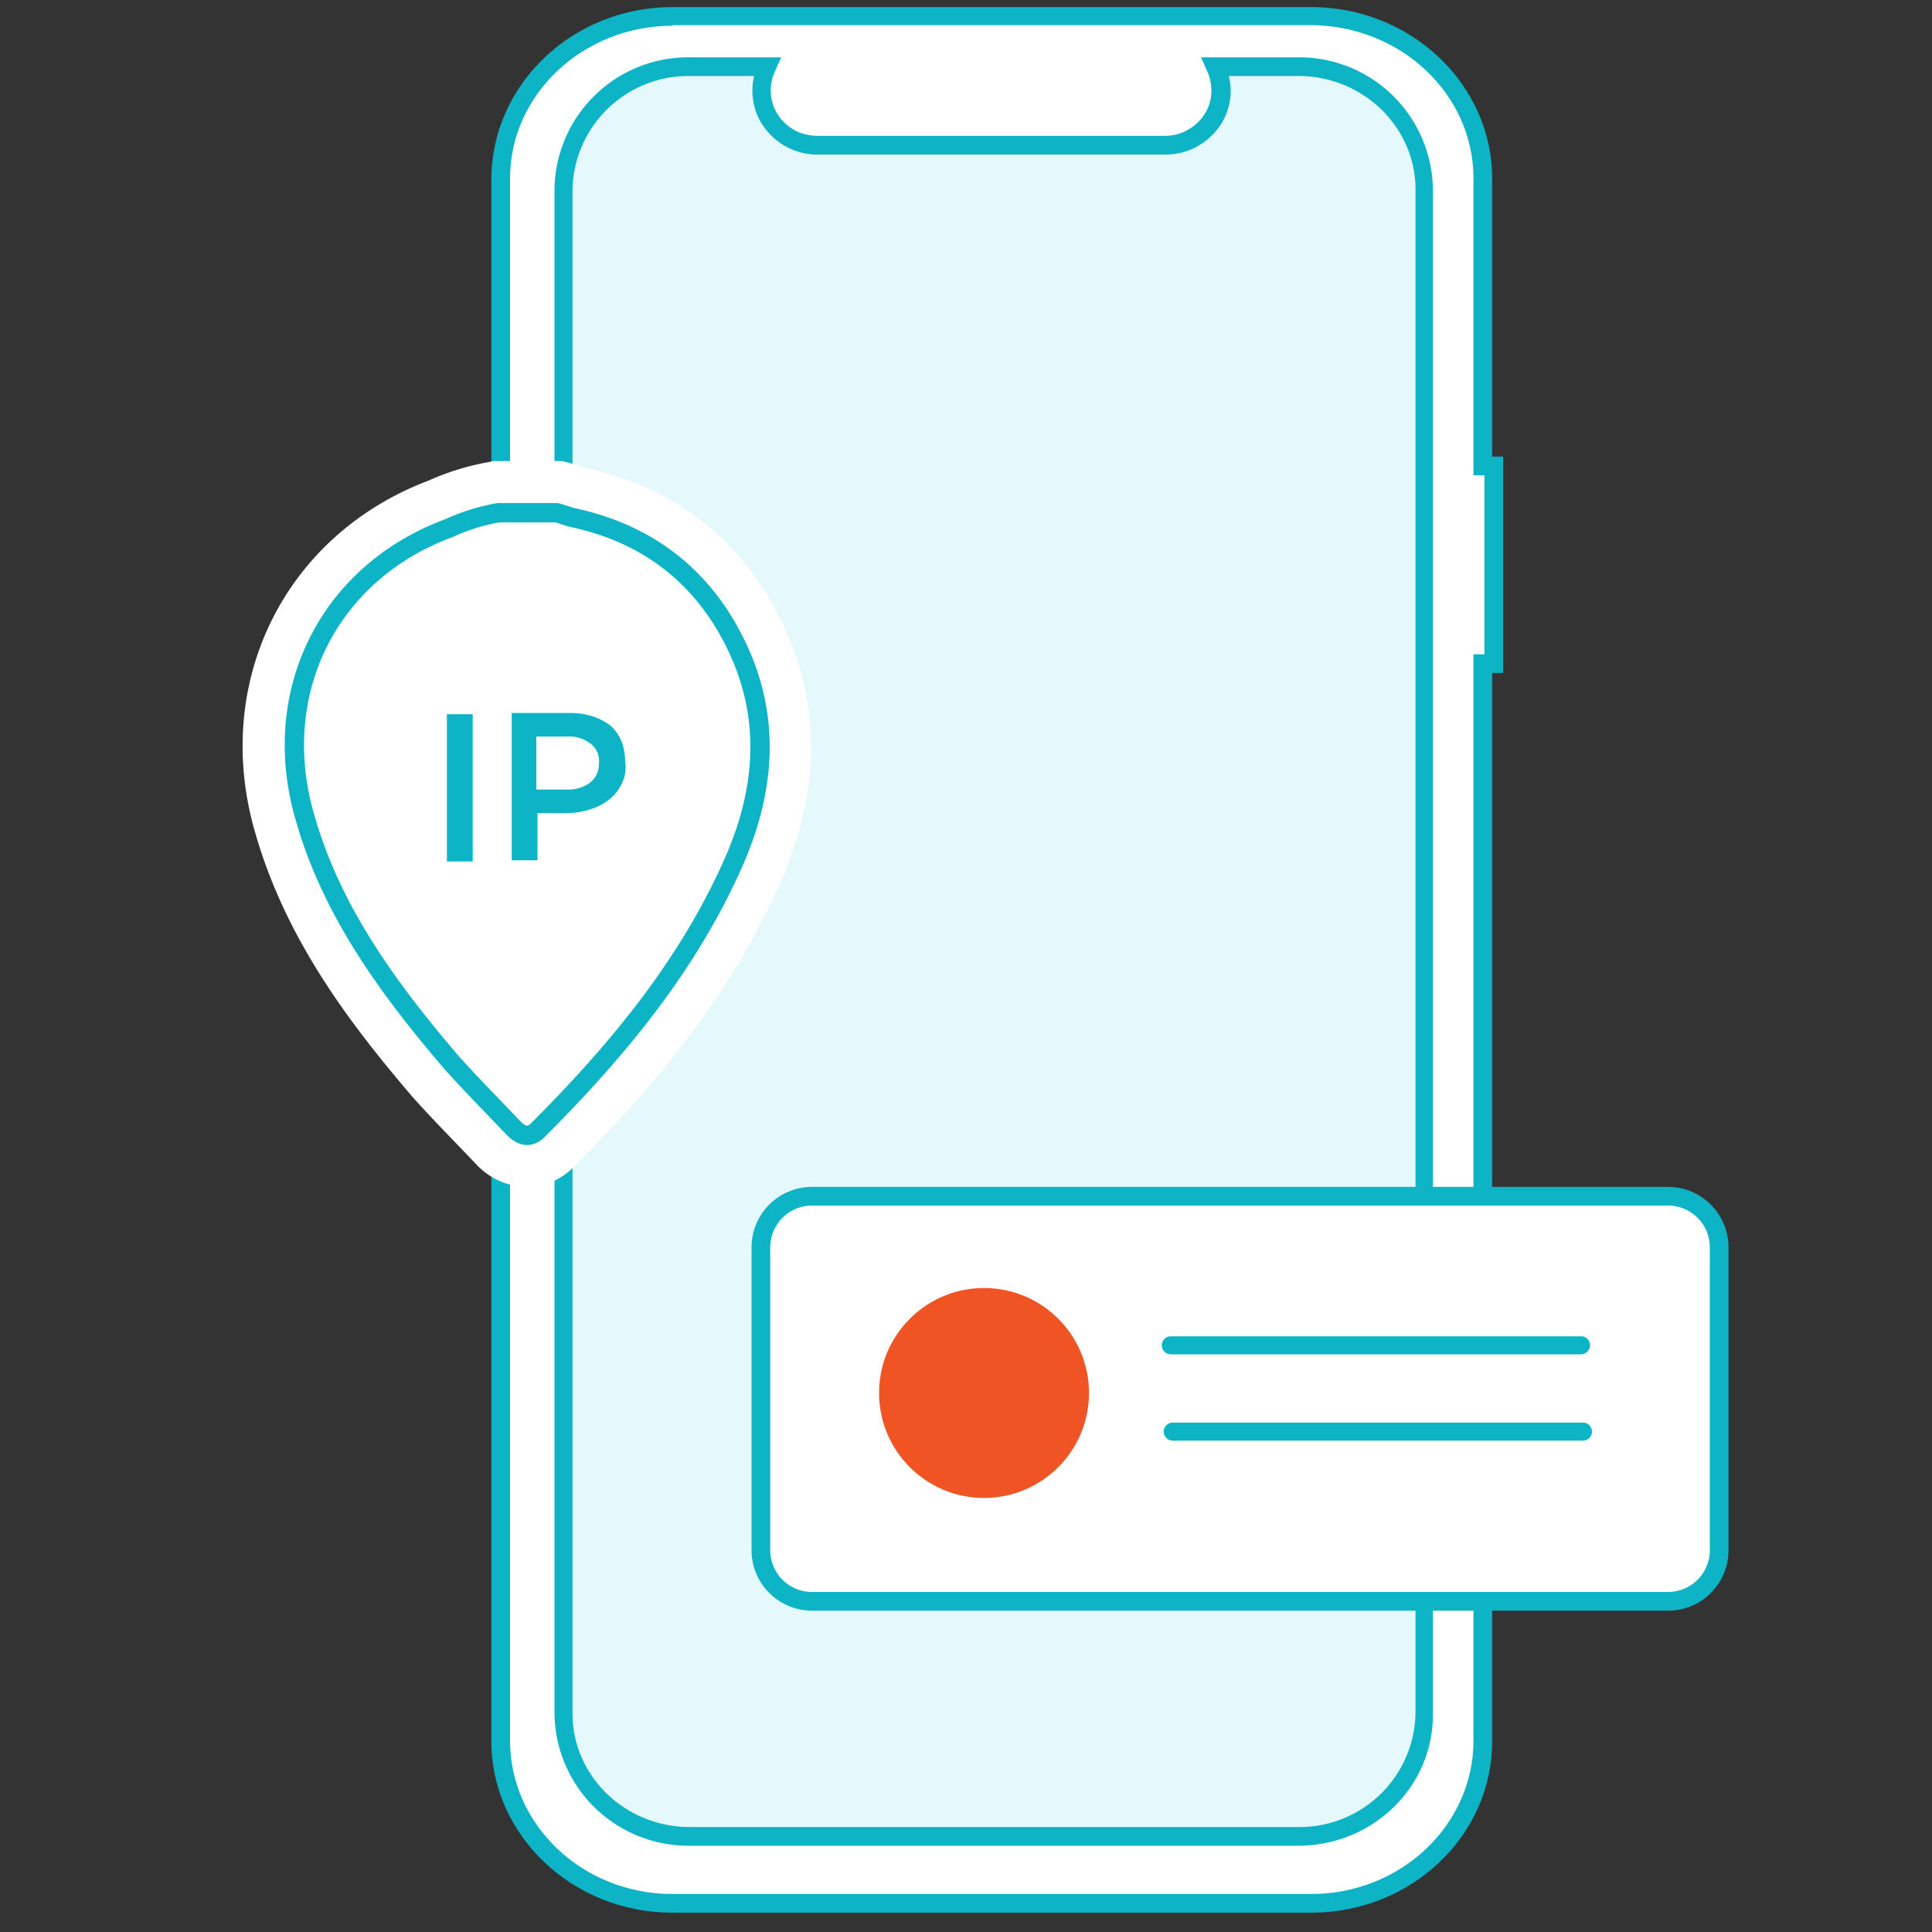
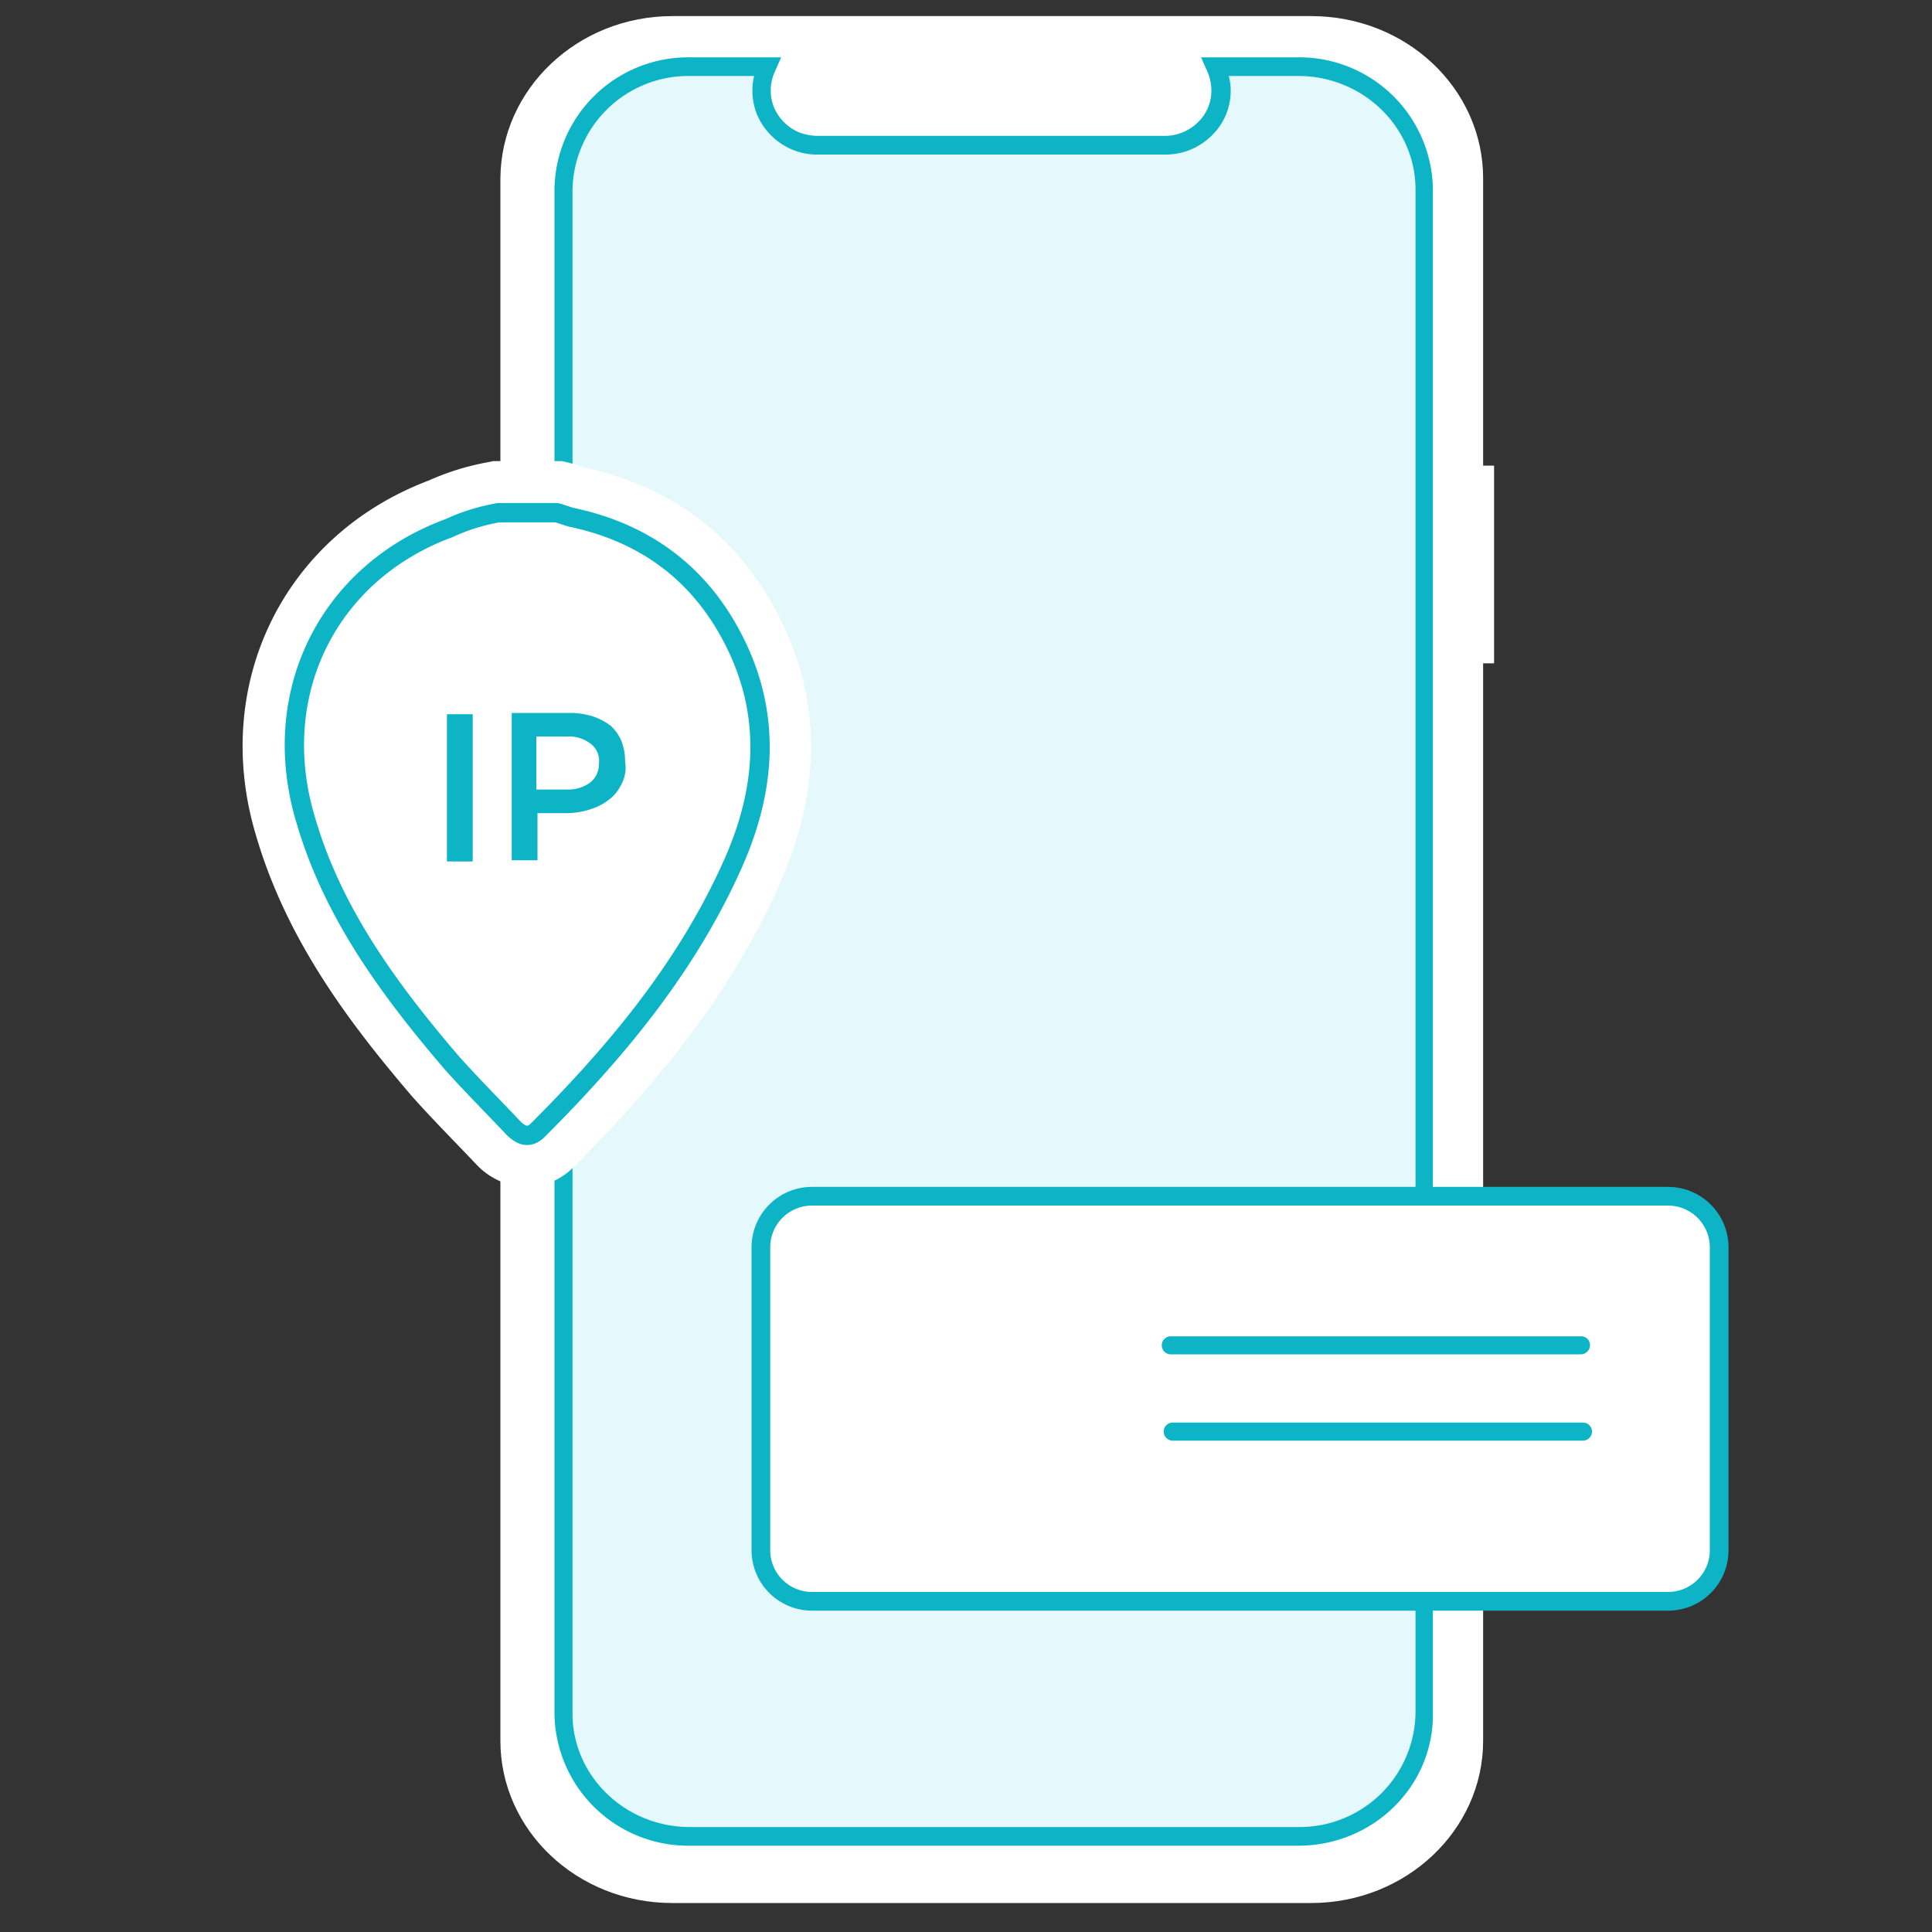
<svg xmlns="http://www.w3.org/2000/svg" id="Layer_1" data-name="Layer 1" viewBox="0 0 300 300">
  <rect x="0" y="0" width="300" height="300" fill="#333333" stroke="none" />
  <defs>
    <style>.cls-1,.cls-5{fill:#fff;}.cls-2{fill:#0cb4c6;}.cls-3{fill:#e5f8fb;}.cls-4{fill:#f05425;}.cls-5{stroke:#0cb4c6;stroke-miterlimit:10;stroke-width:3px;}</style>
  </defs>
  <title>ip-service</title>
  <path class="cls-1" d="M104.4,2.5c-14.7,0-26.6,11.3-26.7,25.2V270.3c0,13.9,11.9,25.2,26.7,25.2h99.2c14.7,0,26.7-11.3,26.7-25.2V103H232V72.3h-1.7V27.7c0-13.9-11.9-25.2-26.7-25.2Z" />
-   <path class="cls-2" d="M203.6,297H104.4c-15.5,0-28.1-12-28.1-26.6V27.7C76.4,13,89,1.1,104.4,1.1h99.2c15.5,0,28.1,12,28.1,26.6V70.9h1.7v33.6h-1.7V270.4C231.7,285.1,219.1,297,203.6,297ZM104.4,4C90.6,4,79.2,14.6,79.2,27.7V270.3c0,13.1,11.3,23.8,25.2,23.8h99.2c13.9,0,25.2-10.7,25.2-23.8V101.6h1.7V73.8h-1.7V27.7c0-13.1-11.3-23.7-25.2-23.8H104.4Z" />
  <path class="cls-3" d="M201.6,285.2H107.1a19.34,19.34,0,0,1-19.6-19.1V29.4c0-10.5,8.8-19.1,19.6-19.1h12.1l-.2.5a8.47,8.47,0,0,0,4.8,11.1,9.19,9.19,0,0,0,3.3.6H181a8.55,8.55,0,0,0,8.1-11.7l-.2-.5h12.9a19.34,19.34,0,0,1,19.6,19.1V266.1A19.71,19.71,0,0,1,201.6,285.2Z" />
  <path class="cls-2" d="M201.6,286.6H107.1a20.77,20.77,0,0,1-21-20.5V29.4a20.77,20.77,0,0,1,21-20.5h14.2l-1.1,2.5a7,7,0,0,0,0,5.3,7.29,7.29,0,0,0,4,3.9,8.57,8.57,0,0,0,2.7.5h53.9A7.34,7.34,0,0,0,186,19a6.72,6.72,0,0,0,2.1-5,7.51,7.51,0,0,0-.5-2.6l-1.1-2.5h15a20.77,20.77,0,0,1,21,20.5V266.1C222.6,277.4,213.2,286.6,201.6,286.6ZM107.1,11.8A18,18,0,0,0,88.9,29.4V266.1c0,9.7,8.2,17.6,18.2,17.6h94.5a18,18,0,0,0,18.2-17.6V29.4c0-9.7-8.2-17.6-18.2-17.6H190.8a8.52,8.52,0,0,1,.3,2.3,9.6,9.6,0,0,1-3,7,10.13,10.13,0,0,1-7.2,2.9H127a9.86,9.86,0,0,1-3.8-.7,10.22,10.22,0,0,1-5.6-5.4,9.88,9.88,0,0,1-.5-6.1Z" />
  <path class="cls-1" d="M258.7,248.7H126.5a8.28,8.28,0,0,1-8.3-8.3V194a8.28,8.28,0,0,1,8.3-8.3H258.8a8.28,8.28,0,0,1,8.3,8.3v46.4A8.43,8.43,0,0,1,258.7,248.7Z" />
  <path class="cls-2" d="M259.1,250.1h-133a9.39,9.39,0,0,1-9.4-9.4v-47a9.39,9.39,0,0,1,9.4-9.4H259a9.39,9.39,0,0,1,9.4,9.4v47A9.37,9.37,0,0,1,259.1,250.1Zm-133-62.9a6.49,6.49,0,0,0-6.5,6.5v47a6.49,6.49,0,0,0,6.5,6.5H259a6.49,6.49,0,0,0,6.5-6.5v-47a6.49,6.49,0,0,0-6.5-6.5Z" />
-   <circle class="cls-4" cx="152.8" cy="216.3" r="16.3" />
  <path class="cls-2" d="M245.5,210.3H181.8a1.4,1.4,0,0,1,0-2.8h63.7a1.37,1.37,0,0,1,1.4,1.4A1.43,1.43,0,0,1,245.5,210.3Z" />
  <path class="cls-2" d="M245.8,223.7H182.1a1.4,1.4,0,1,1,0-2.8h63.7a1.4,1.4,0,0,1,0,2.8Z" />
  <path class="cls-1" d="M122,97.91c-6.16-13.65-16.73-22.17-31.41-25.35l-.36-.12-.17-.06c-.58-.19-1.19-.39-1.78-.54l-1-.24H76.57l-.84.18a39.64,39.64,0,0,0-9.17,2.84c-22.53,8.53-33.81,31.63-26.84,55,4.75,16.31,14.48,29.18,24.31,40.68l.1.11c2.14,2.39,4.33,4.67,6.45,6.87l.07.07c1.06,1.1,2.11,2.19,3.18,3.32l.12.12a11,11,0,0,0,7.83,3.53,10.19,10.19,0,0,0,7.33-3.16c10.5-10.49,23.62-25,32-44C127.24,123.35,127.54,110.14,122,97.91Z" />
  <path class="cls-5" d="M77.42,79.61h9c.73.18,1.65.55,2.38.73,12.08,2.56,20.86,9.51,26,20.86,4.94,11,3.84,22-.91,32.75-7.14,16.1-18.11,29.27-30.37,41.53-1.46,1.46-2.74.73-3.84-.37-3.11-3.29-6.4-6.59-9.51-10.06-9.7-11.34-18.48-23.24-22.69-37.69C41.56,107.79,50.89,88.94,69.74,82A31,31,0,0,1,77.42,79.61Z" />
  <path class="cls-2" d="M73.4,110.9v22.87h-4V110.9Z" />
  <path class="cls-2" d="M96.45,121.87a6.37,6.37,0,0,1-2,2.38,8.8,8.8,0,0,1-2.93,1.46,11.49,11.49,0,0,1-3.48.55H83.46v7.32h-4V110.71h9a11.8,11.8,0,0,1,3.66.55,9.7,9.7,0,0,1,2.74,1.46,7,7,0,0,1,1.65,2.38,8.55,8.55,0,0,1,.55,3.11A5.56,5.56,0,0,1,96.45,121.87Zm-4.76-6.4a5.46,5.46,0,0,0-3.66-1.1H83.28v8.23H88a5.81,5.81,0,0,0,3.66-1.1A3.64,3.64,0,0,0,93,118.58,3.31,3.31,0,0,0,91.69,115.47Z" />
</svg>